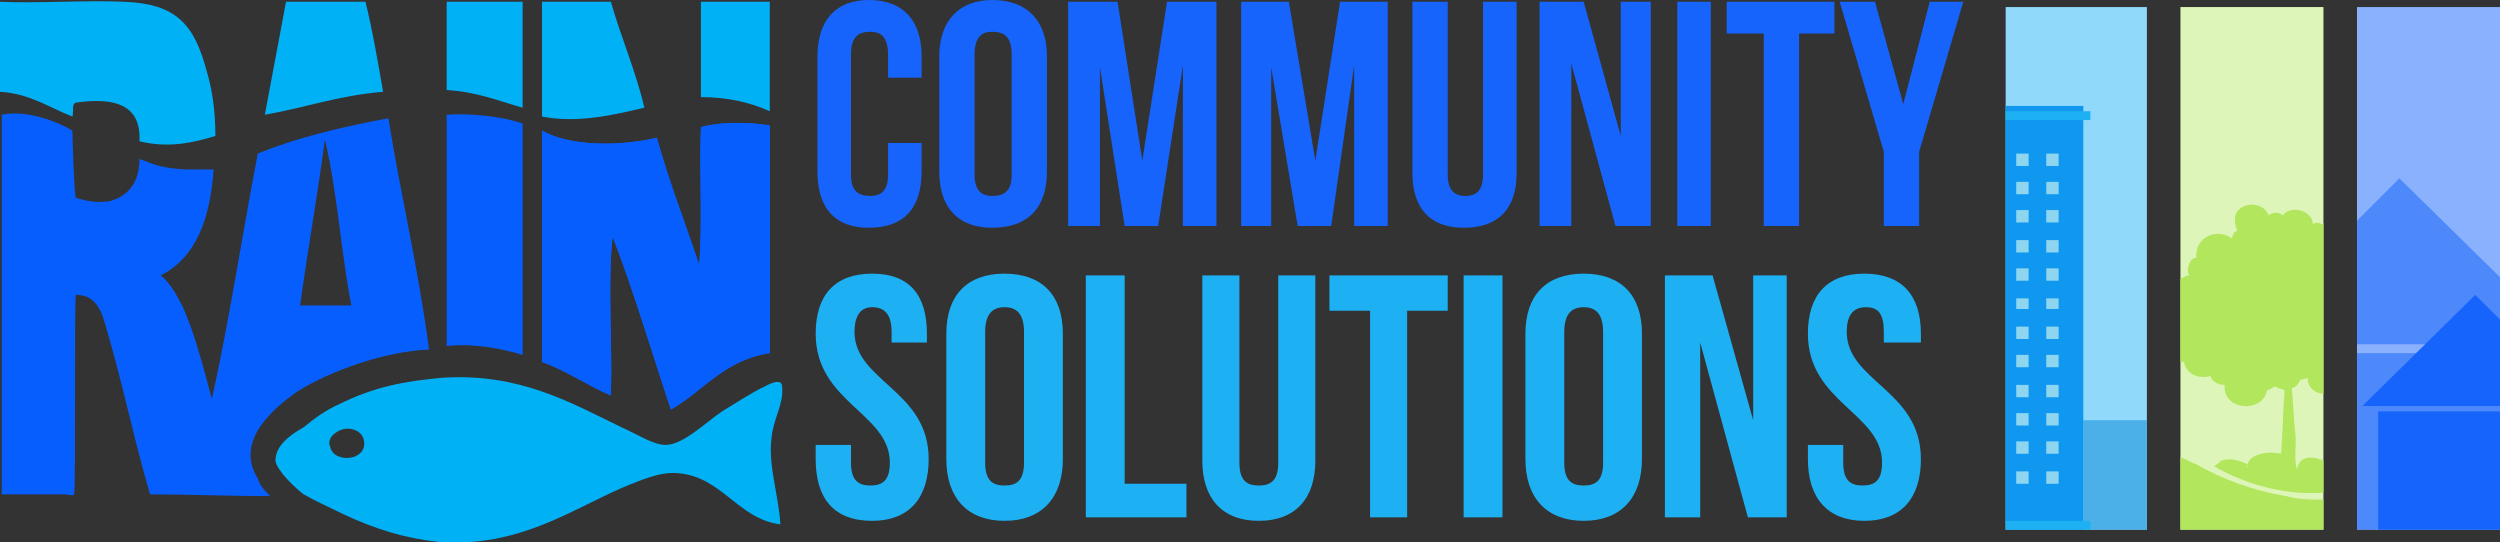
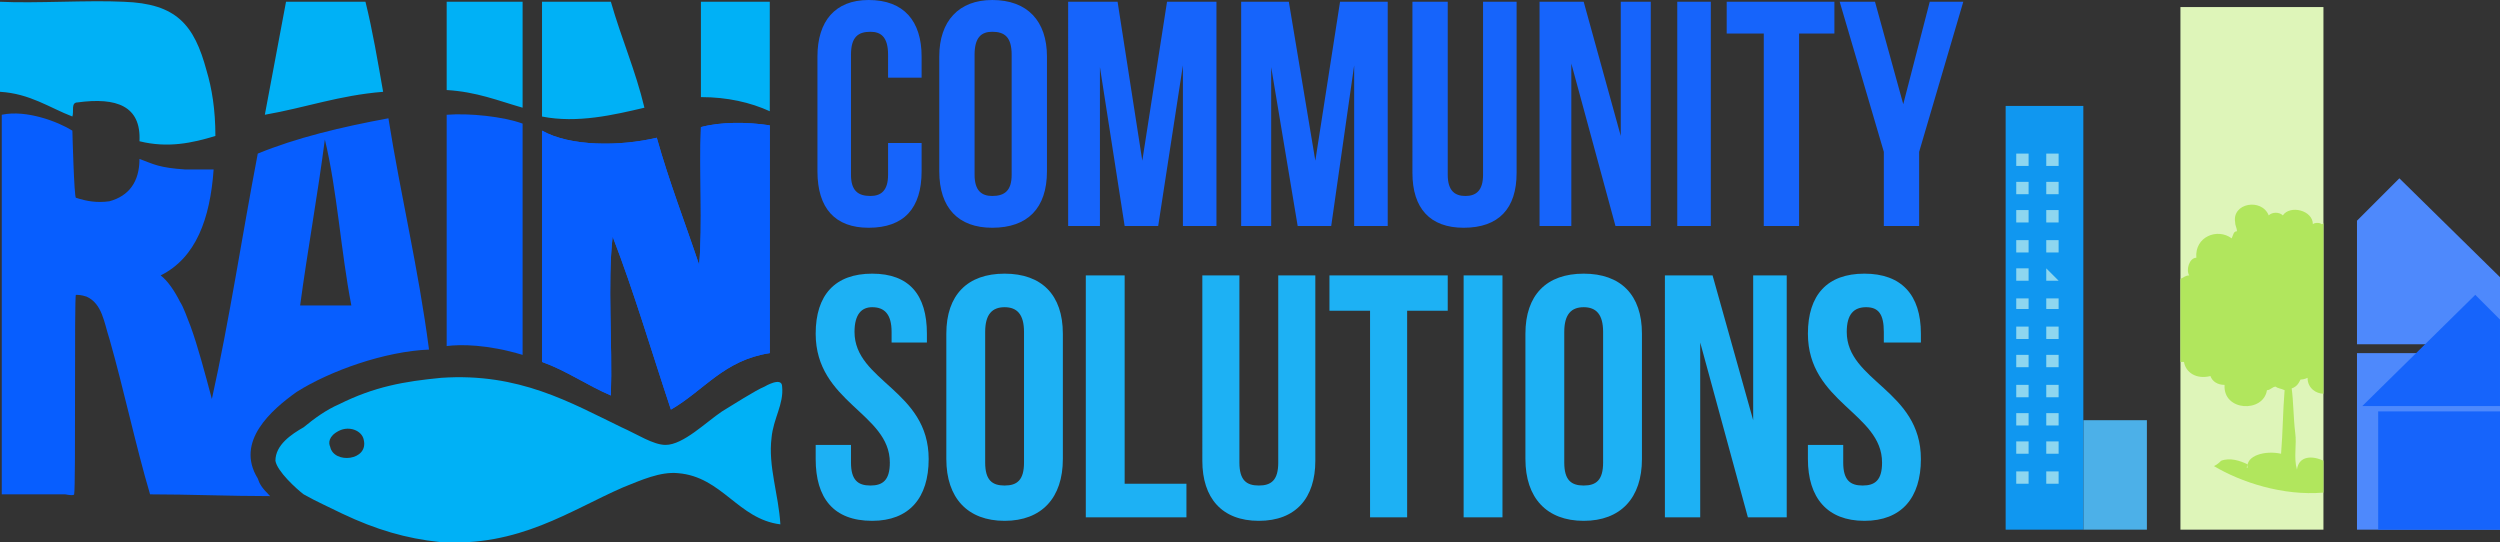
<svg xmlns="http://www.w3.org/2000/svg" viewBox="0 0 1416 307" shape-rendering="geometricPrecision" text-rendering="geometricPrecision" image-rendering="optimizeQuality" fill-rule="evenodd" clip-rule="evenodd">
  <rect x="0" y="0" width="1416" height="307" fill="#333333" stroke="none" />
  <defs>
    <style>
    .fil1 {fill:#00B1F6}
    .fil2 {fill:#075EFF}
    .fil8 {fill:#B1E65D}
    .fil0 {fill:#075EFF;fill-rule:nonzero}
    .fil11 {fill:#1097F0;fill-rule:nonzero}
    .fil4 {fill:#1664FB;fill-rule:nonzero}
    .fil3 {fill:#1DB1F4;fill-rule:nonzero}
    .fil10 {fill:#4CB0E8;fill-rule:nonzero}
    .fil9 {fill:#4E89FC;fill-rule:nonzero}
    .fil6 {fill:#8AB1FD;fill-rule:nonzero}
    .fil12 {fill:#8ED6EF;fill-rule:nonzero}
    .fil5 {fill:#90D9FA;fill-rule:nonzero}
    .fil7 {fill:#DEF5B9;fill-rule:nonzero}
   </style>
  </defs>
  <g id="Layer_x0020_1">
    <path class="fil0" d="M146 87c-9 47-16 94-26 139-4-15-8-30-12-41-2-5-4-11-6-14-3-6-7-12-11-15 20-10 28-32 30-60h-16c-15-1-18-3-26-6 0 13-6 21-17 24-7 1-13 0-19-2-1 0-2-37-2-38-8-5-26-12-40-9v215h36c5 1 5 0 5 0 1-4 0-113 1-113s3 0 6 1c9 4 10 15 13 24 8 28 15 61 23 88 22 0 45 1 68 1-5-5-6-7-7-10-13-21 8-39 22-49 19-12 50-23 75-24-6-46-16-87-23-131-27 5-52 11-74 20zm24 86c4-30 10-63 14-94 7 29 9 63 15 94h-29zM397 72c-1 26 1 55-1 78-8-24-17-47-24-72-21 5-49 5-65-4v131c14 5 25 13 39 19 1-30-2-63 1-90 12 31 22 65 33 98 19-11 30-28 56-32V71c-13-2-28-2-39 1z" />
    <path class="fil1" d="M0 1c20 1 50-1 70 0 30 1 40 13 47 39 3 10 5 22 5 37-13 4-27 7-43 3 1-20-13-25-35-22-4 0-2 5-3 8-13-5-24-13-41-14V1zM207 1c4 16 7 34 10 51-25 2-44 9-67 13 4-21 8-43 12-64h45zM253 1h43v60c-14-4-26-9-43-10V1zM346 1c6 21 14 39 19 60-17 4-38 9-58 5V1h39zM397 1h39v62c-11-5-24-8-39-8V1zM443 219c1 10-5 18-6 29-2 16 4 32 5 49-24-3-33-27-58-29-10-1-21 4-31 8-30 13-59 34-104 31-19-2-36-7-55-16-6-3-15-7-22-11-4-3-15-13-16-19 0-9 9-15 16-19 6-5 13-10 20-13 20-10 37-13 58-15 44-3 73 14 102 28 9 4 18 10 25 10 10 0 23-13 32-19 5-3 19-12 24-14 0 0 10-6 10 0zm-256 34c2 10 22 8 19-4-1-5-8-8-14-5s-6 7-5 9z" />
    <path class="fil2" d="M307 205V74c16 9 44 9 65 4 7 25 16 48 24 72 2-23 0-52 1-78 11-3 26-3 39-1v129c-26 4-37 21-56 32-11-33-21-67-33-98-3 27 0 60-1 90-14-6-25-14-39-19zM253 196V65c13-1 32 1 43 5v131c-20-6-35-6-43-5z" />
    <path class="fil3" d="M494 155c21 0 31 12 31 34v5h-20v-6c0-10-4-14-11-14-6 0-10 4-10 14 0 28 42 33 42 72 0 22-11 35-32 35-22 0-32-13-32-35v-8h20v10c0 10 4 13 11 13s11-3 11-13c0-28-42-34-42-73 0-22 11-34 32-34zM536 189c0-22 12-34 33-34s33 12 33 34v71c0 22-12 35-33 35s-33-13-33-35v-71zm22 73c0 10 4 13 11 13s11-3 11-13v-74c0-10-4-14-11-14s-11 4-11 14v74zM615 156h22v118h35v19h-57zM702 156v106c0 10 4 13 11 13s11-3 11-13V156h21v105c0 21-11 34-32 34s-32-13-32-34V156h21zM753 156h67v20h-23v117h-21V176h-23zM829 156h22v137h-22zM864 189c0-22 12-34 33-34s33 12 33 34v71c0 22-12 35-33 35s-33-13-33-35v-71zm22 73c0 10 4 13 11 13s11-3 11-13v-74c0-10-4-14-11-14s-11 4-11 14v74zM963 194v99h-20V156h27l23 82v-82h19v137h-22zM1056 155c21 0 32 12 32 34v5h-21v-6c0-10-3-14-10-14s-11 4-11 14c0 28 42 33 42 72 0 22-11 35-32 35s-32-13-32-35v-8h20v10c0 10 4 13 11 13s11-3 11-13c0-28-42-34-42-73 0-22 11-34 32-34z" />
    <path class="fil4" d="M522 81v16c0 21-10 32-30 32-19 0-29-11-29-32V32c0-20 10-32 29-32 20 0 30 12 30 32v12h-19V31c0-10-4-13-10-13-7 0-11 3-11 13v68c0 9 4 12 11 12 6 0 10-3 10-12V81h19zM532 32c0-20 11-32 30-32 20 0 31 12 31 32v65c0 21-11 32-31 32-19 0-30-11-30-32V32zm20 67c0 9 4 12 10 12 7 0 11-3 11-12V31c0-10-4-13-11-13-6 0-10 3-10 13v68zM647 91l14-90h28v127h-19V37l-14 91h-19l-14-90v90h-18V1h28zM745 91l14-90h27v127h-19V37l-13 91h-19l-15-90v90h-17V1h27zM820 1v98c0 9 4 12 10 12s10-3 10-12V1h19v97c0 20-10 31-30 31-19 0-29-11-29-31V1h20zM890 36v92h-18V1h25l21 76V1h17v127h-20zM950 1h19v127h-19zM978 1h61v18h-20v109h-20V19h-21zM1067 86l-25-85h20l16 58 15-58h19l-25 85v42h-20z" />
-     <path class="fil5" d="M1216 300h-80V4h80z" />
-     <path class="fil6" d="M1416 300h-81V4h81z" />
    <path class="fil7" d="M1316 300h-81V4h81z" />
    <path class="fil8" d="M1316 223c-4 0-9-3-9-9 0 0-2 1-4 1-1 2-2 4-5 5 1 7 1 17 2 25 1 7-1 14 1 21 1-8 9-8 15-5v18c-23 2-47-6-62-15 2-1 3-2 4-3 5-2 11 0 15 2 0 1-1 2 0 2-1-7 10-10 19-8 1-12 1-24 2-36-2-1-4-1-5-2-2 0-3 2-5 2-2 13-25 12-24-3-4 0-7-2-8-5-8 2-14-2-15-8h-2v-47c2-1 3-2 5-2-2-3 0-10 4-10-1-12 12-17 20-11 1-2 1-4 3-4 0-2-1-3-1-5-2-11 15-14 19-4 2-2 6-2 8 0 4-6 17-3 17 5 1-1 4-1 5 0 0 0 1 0 1-1v97z" />
-     <path class="fil8" d="M1235 259c3 1 6 3 9 4 0 0 1-1 0 0 14 8 32 15 51 18 7 2 14 2 21 2v17h-81v-41z" />
    <path class="fil9" d="M1416 157l-57-56-24 24v70h81zM1416 300h-81V200h81z" />
    <path class="fil4" d="M1416 181l-14-14-64 63h78zM1347 300v-67h69v67z" />
    <path class="fil10" d="M1216 300h-36v-62h36z" />
    <path class="fil11" d="M1136 60h44v240h-44z" />
-     <path class="fil12" d="M1149 94h-7v-7h7zM1166 94h-7v-7h7zM1149 110h-7v-7h7zM1166 110h-7v-7h7zM1149 126h-7v-7h7zM1166 126h-7v-7h7zM1149 143h-7v-7h7zM1166 143h-7v-7h7zM1149 159h-7v-7h7zM1166 159h-7v-7h7zM1149 175h-7v-6h7zM1166 175h-7v-6h7zM1149 192h-7v-7h7zM1166 192h-7v-7h7zM1149 208h-7v-7h7zM1166 208h-7v-7h7zM1149 225h-7v-7h7zM1166 225h-7v-7h7zM1149 241h-7v-7h7zM1166 241h-7v-7h7zM1149 257h-7v-7h7zM1166 257h-7v-7h7zM1149 274h-7v-7h7zM1166 274h-7v-7h7z" />
-     <path class="fil3" d="M1184 63h-48v5h48zM1184 295h-48v5h48z" />
+     <path class="fil12" d="M1149 94h-7v-7h7zM1166 94h-7v-7h7zM1149 110h-7v-7h7zM1166 110h-7v-7h7zM1149 126h-7v-7h7zM1166 126h-7v-7h7zM1149 143h-7v-7h7zM1166 143h-7v-7h7zM1149 159h-7v-7h7zM1166 159h-7v-7zM1149 175h-7v-6h7zM1166 175h-7v-6h7zM1149 192h-7v-7h7zM1166 192h-7v-7h7zM1149 208h-7v-7h7zM1166 208h-7v-7h7zM1149 225h-7v-7h7zM1166 225h-7v-7h7zM1149 241h-7v-7h7zM1166 241h-7v-7h7zM1149 257h-7v-7h7zM1166 257h-7v-7h7zM1149 274h-7v-7h7zM1166 274h-7v-7h7z" />
  </g>
</svg>